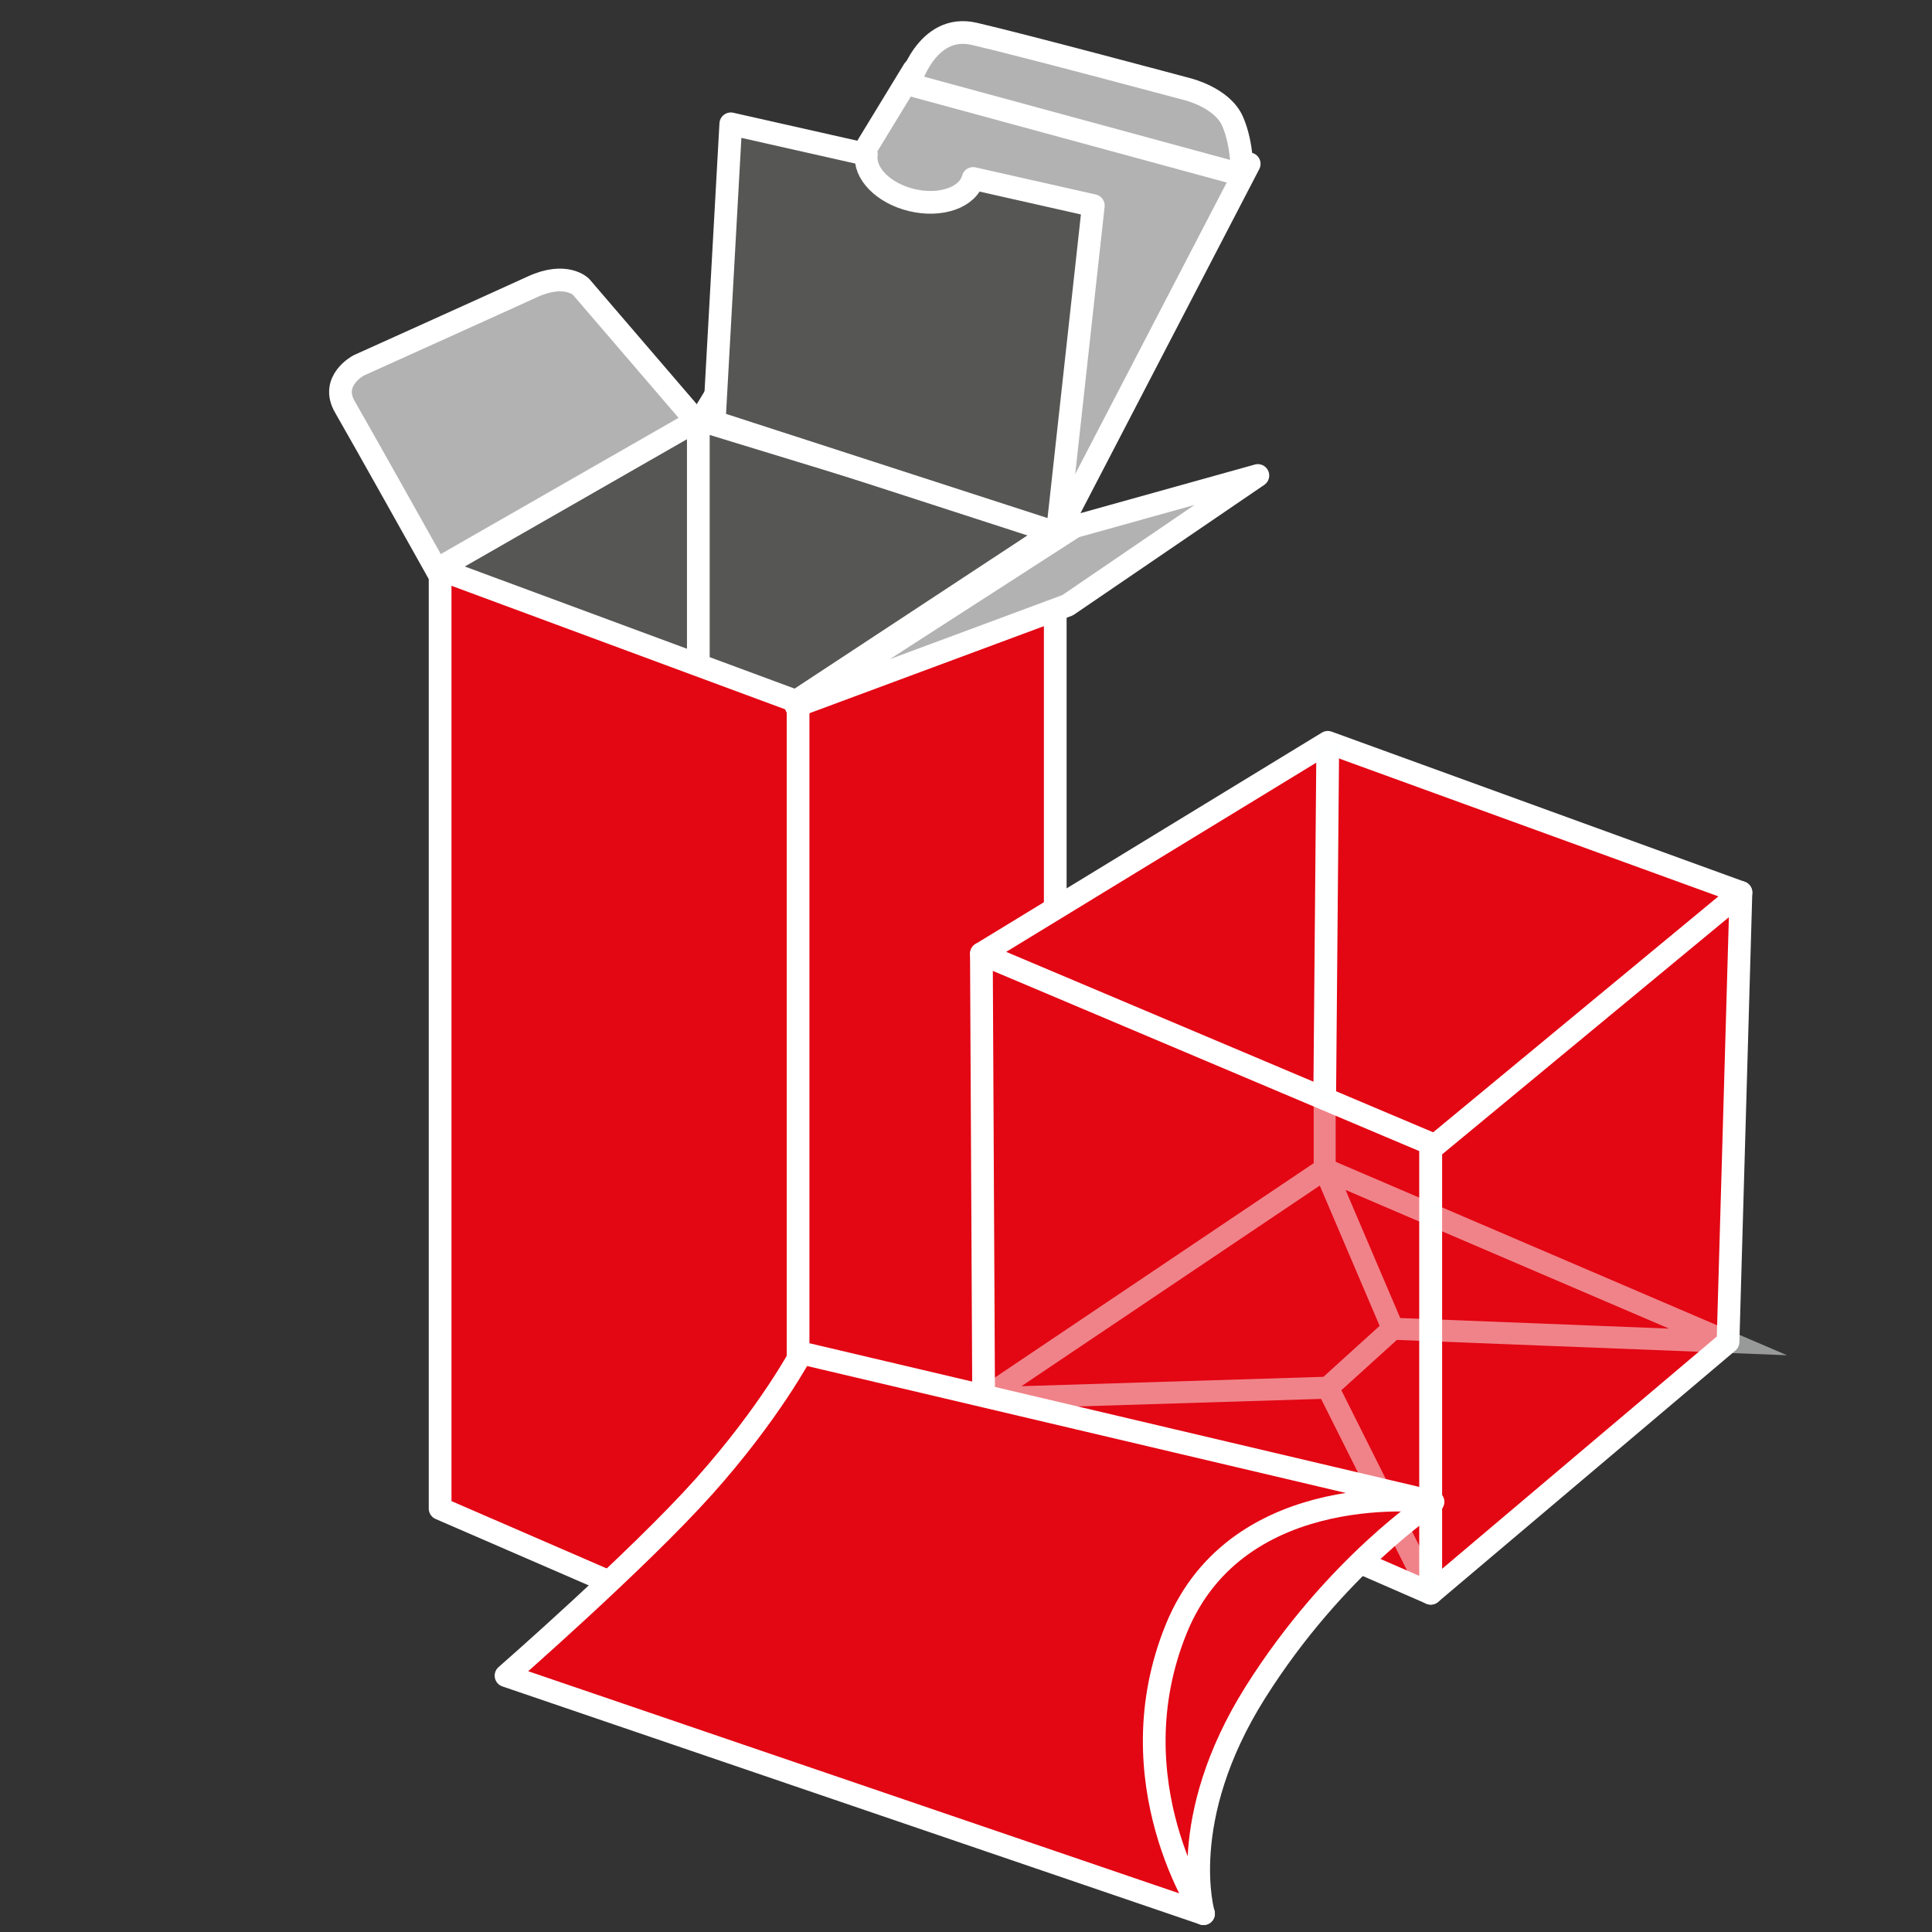
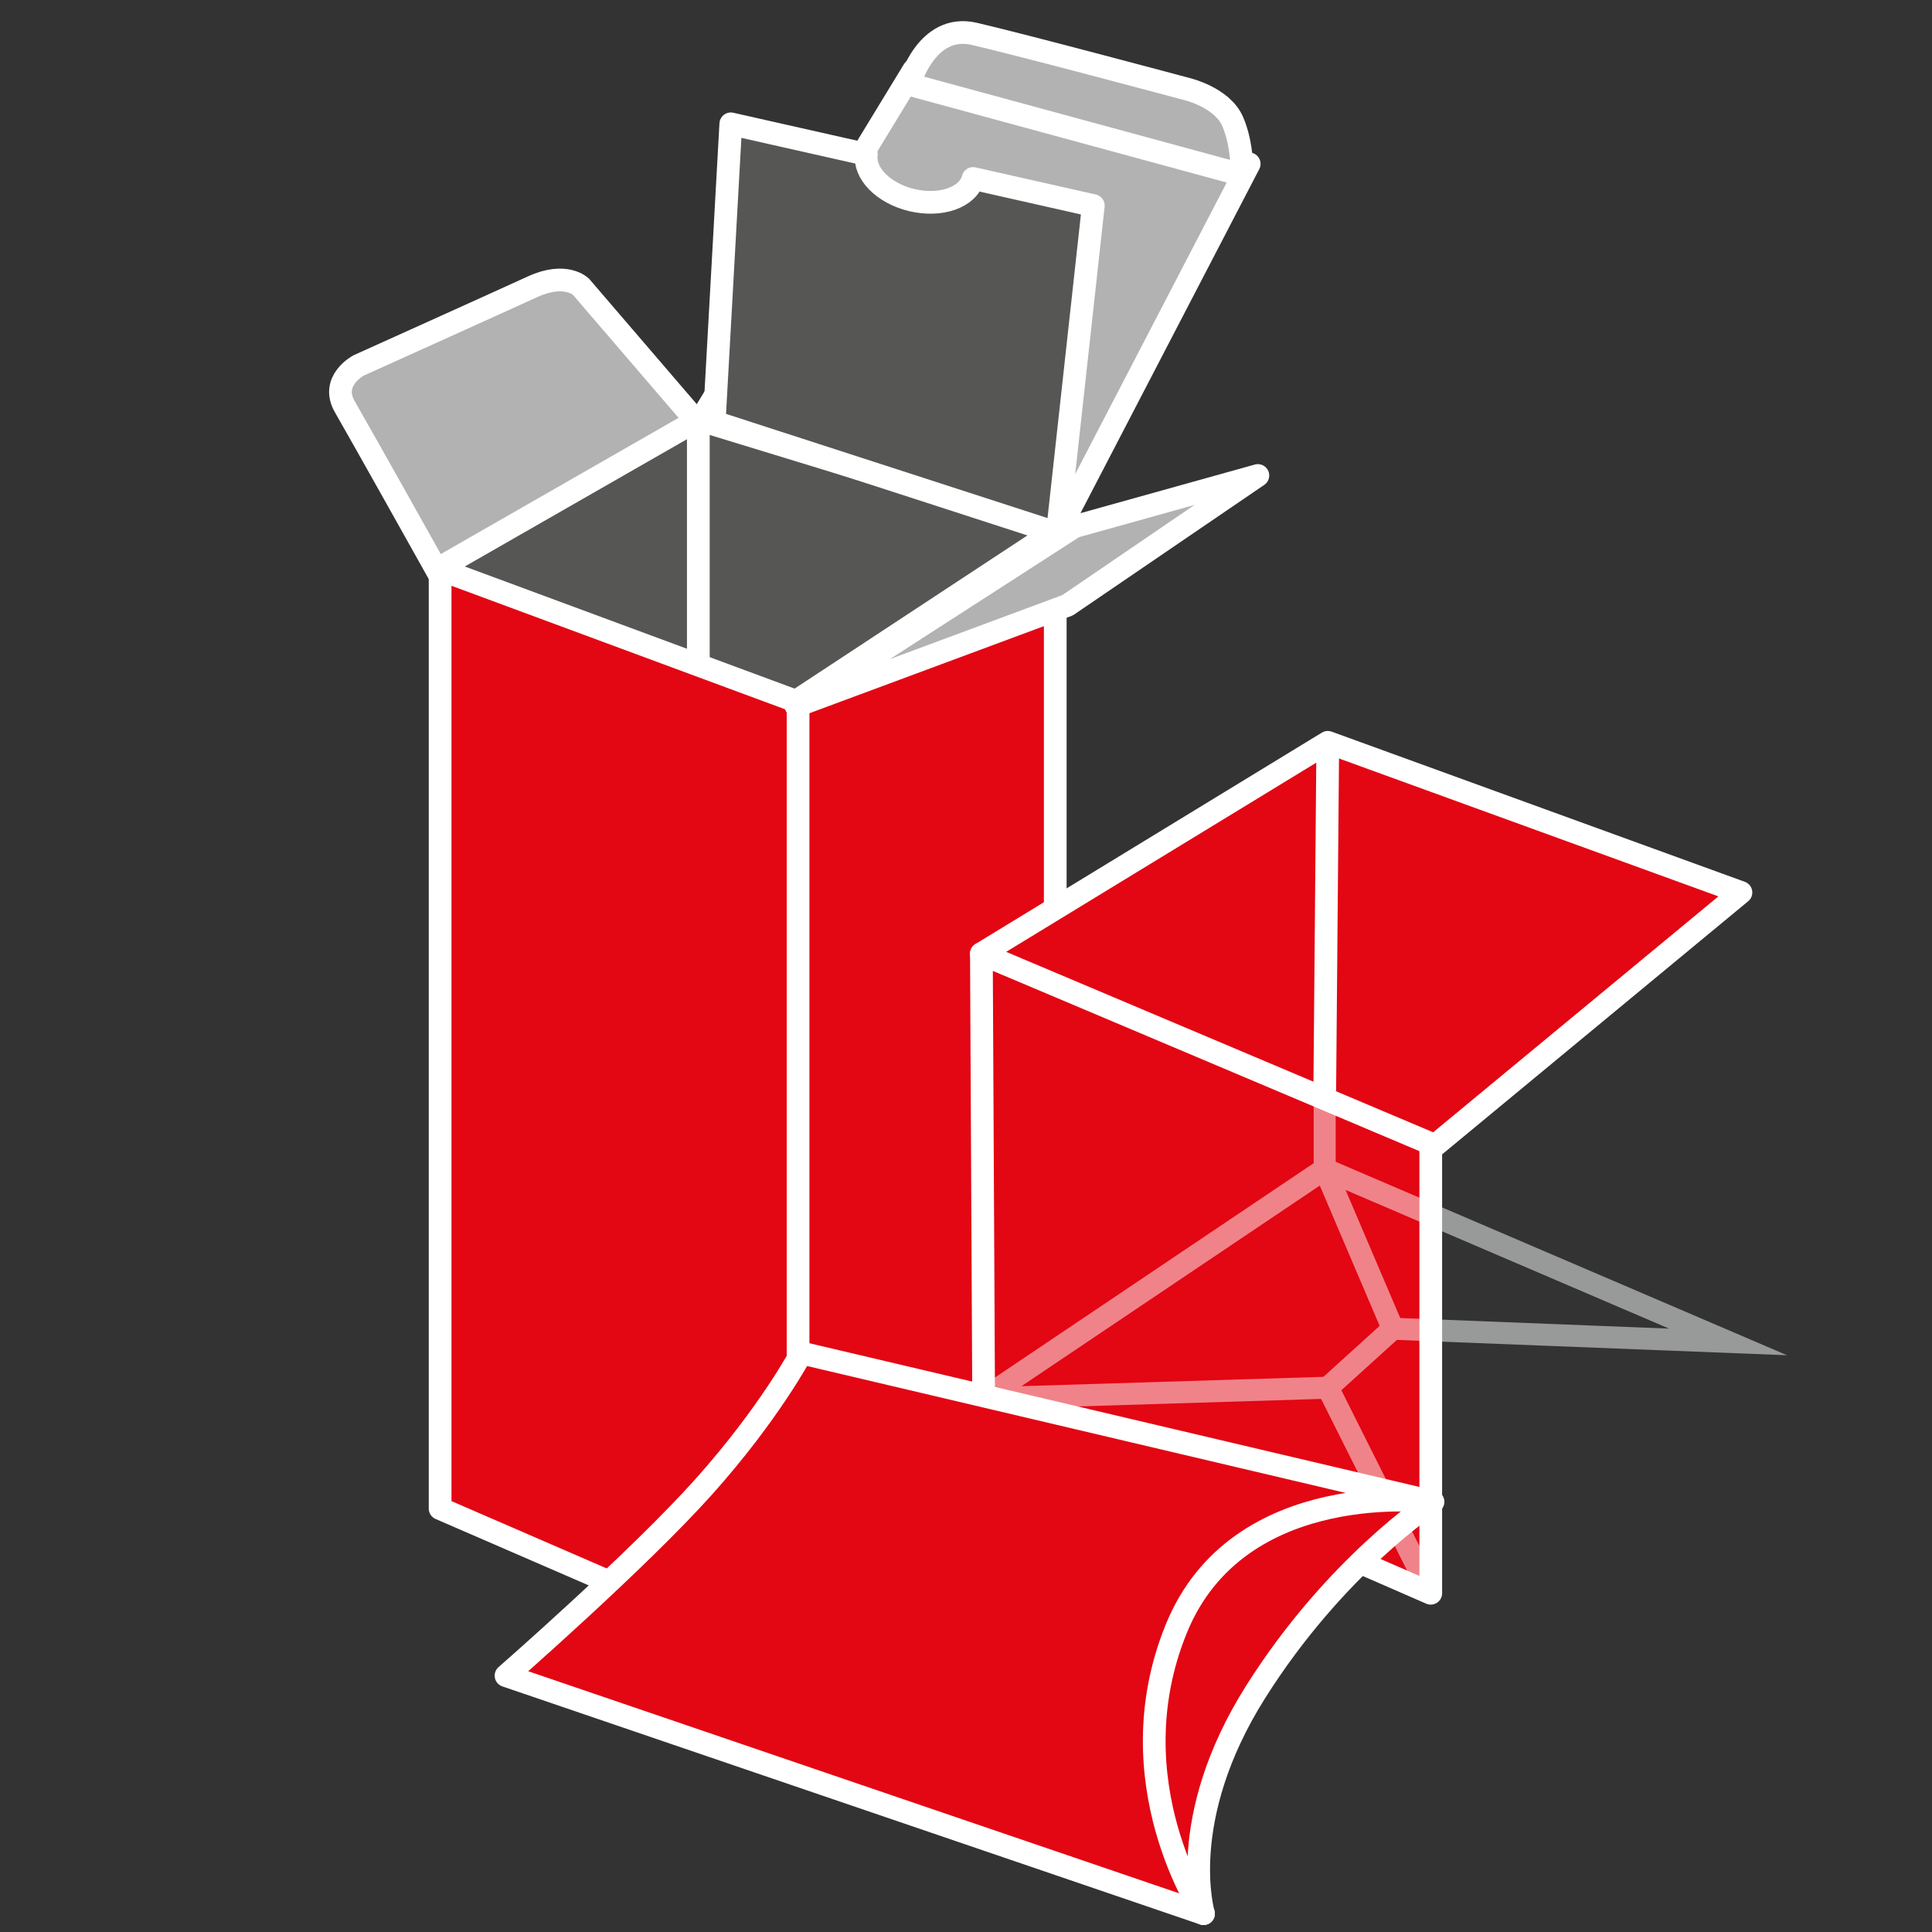
<svg xmlns="http://www.w3.org/2000/svg" version="1.1" x="0px" y="0px" viewBox="0 0 127.566 127.566" enable-background="new 0 0 127.566 127.566" xml:space="preserve">
  <rect x="0" y="0" width="127.566" height="127.566" fill="#333333" stroke="none" />
  <g id="Icon">
    <polygon fill="#e30613" stroke="#FFFFFF" stroke-width="1.5" stroke-linecap="round" stroke-linejoin="round" stroke-miterlimit="10" points="   29.06,36.999 29.06,99.607 52.695,109.858 52.695,46.071  " />
    <polygon fill="#e30613" stroke="#FFFFFF" stroke-width="1.5" stroke-linecap="round" stroke-linejoin="round" stroke-miterlimit="10" points="   52.695,46.071 69.676,34.568 69.676,96.183 52.695,109.858  " />
    <path fill="#B2B2B2" stroke="#FFFFFF" stroke-width="1.5" stroke-linecap="round" stroke-linejoin="round" stroke-miterlimit="10" d="   M28.926,37.802l17.183-9.845l-7.749-9.025c0,0-1.003-1.003-3.191,0c-2.188,1.003-11.486,5.196-11.486,5.196   s-1.914,1.003-0.912,2.735C23.776,28.595,28.926,37.802,28.926,37.802z" />
    <polygon fill="#B2B2B2" stroke="#FFFFFF" stroke-width="1.5" stroke-linecap="round" stroke-linejoin="round" stroke-miterlimit="10" points="   46.109,27.956 60.33,4.62 82.482,10.819 69.811,35.204  " />
    <polygon fill="#565655" stroke="#FFFFFF" stroke-width="1.5" stroke-linecap="round" stroke-linejoin="round" stroke-miterlimit="10" points="   28.926,37.551 46.109,27.706 69.811,34.953 52.561,46.302  " />
    <line fill="#e30613" stroke="#FFFFFF" stroke-width="1.5" stroke-miterlimit="10" x1="46.109" y1="27.706" x2="46.109" y2="44.297" />
    <polygon fill="#B2B2B2" stroke="#FFFFFF" stroke-width="1.5" stroke-linecap="round" stroke-linejoin="round" stroke-miterlimit="10" points="   52.561,46.622 70.943,34.773 83.054,31.396 70.493,39.962  " />
    <path fill="#B2B2B2" stroke="#FFFFFF" stroke-width="1.5" stroke-linecap="round" stroke-linejoin="round" stroke-miterlimit="10" d="   M60.032,5.571c0,0,1.107-4.071,4.292-3.337C67.509,2.968,78.408,5.89,78.408,5.89s2.274,0.544,2.969,2.104   c0.695,1.561,0.628,3.555,0.628,3.555L60.032,5.571z" />
    <path fill="#565655" stroke="#FFFFFF" stroke-width="1.5" stroke-linecap="round" stroke-linejoin="round" stroke-miterlimit="10" d="   M64.252,11.785c-0.335,1.254-2.145,1.891-4.074,1.421c-1.866-0.455-3.145-1.777-2.974-3.011l-8.951-2.019l-1.095,19.687   l22.653,7.341l2.378-21.629L64.252,11.785z" />
    <polygon fill="#e30613" stroke="#FFFFFF" stroke-width="1.5" stroke-linecap="round" stroke-linejoin="round" stroke-miterlimit="10" points="   64.799,62.97 64.947,92.331 94.47,105.2 94.47,75.147  " />
-     <polygon fill="#e30613" stroke="#FFFFFF" stroke-width="1.5" stroke-linecap="round" stroke-linejoin="round" stroke-miterlimit="10" points="   94.47,75.147 114.951,58.929 114.098,88.604 94.47,105.2  " />
    <polygon fill="#e30613" stroke="#FFFFFF" stroke-width="1.5" stroke-linecap="round" stroke-linejoin="round" stroke-miterlimit="10" points="   64.799,62.97 87.671,49.014 114.951,58.929 94.756,75.631  " />
    <line fill="none" stroke="#FEFFFF" stroke-width="1.5" stroke-miterlimit="10" x1="87.466" y1="72.55" x2="87.671" y2="49.014" />
    <path opacity="0.5" fill="#FEFFFF" d="M90.694,89.867l1.54-1.396l25.759,1.013L88.192,76.711v-3.736H86.74v3.827L64.542,91.728   l0.405,0.603l0.023,0.725l22.259-0.689l6.591,13.158l1.299-0.65l-6.552-13.08L90.694,89.867z M110.203,87.725l-17.749-0.698   l-3.609-8.457L110.203,87.725z M67.444,91.527l19.699-13.246l3.952,9.262l-1.459,1.322l-2.255,2.044L67.444,91.527z" />
    <path fill="#e30613" stroke="#FFFFFF" stroke-width="1.5" stroke-linecap="round" stroke-linejoin="round" stroke-miterlimit="10" d="   M94.61,99.162c0,0-6.431,4.18-11.721,12.581s-3.423,14.613-3.423,14.613l-8.229-7.895c0,0-0.657-5.204,0-5.702   c0.657-0.498,4.391-7.459,4.391-7.459l3.216-5.278c0,0,3.822-0.785,3.934-0.859c0.112-0.074,5.609-0.8,5.609-0.8L94.61,99.162z" />
    <path fill="#e30613" stroke="#FFFFFF" stroke-width="1.5" stroke-linecap="round" stroke-linejoin="round" stroke-miterlimit="10" d="   M33.412,110.64c0,0,8.713-7.611,13.07-12.487c4.357-4.875,6.431-8.817,6.431-8.817l41.698,9.824c0,0-12.831-1.724-16.944,8.384   s1.8,18.81,1.8,18.81L33.412,110.64z" />
  </g>
  <g id="default" display="none">
    <g display="inline">
      <g>
        <path fill="#FEFFFF" d="M39.926,64.69c-4.052-1.177-7.064,1.634-6.721,6.279c0.347,4.649,3.602,9.152,7.264,10.055     c3.661,0.9,6.657-1.92,6.7-6.295C47.215,70.357,43.974,65.863,39.926,64.69z M40.404,75.787     c-0.208,0.002-0.459-0.005-0.756-0.024c-0.298-0.016-0.601-0.065-0.912-0.147c-0.293-0.076-0.559-0.177-0.798-0.305     c-0.239-0.126-0.446-0.283-0.617-0.472c-0.173-0.188-0.311-0.405-0.413-0.654c-0.102-0.249-0.163-0.532-0.181-0.85     c-0.017-0.313,0.022-0.571,0.116-0.778c0.093-0.208,0.228-0.365,0.403-0.47c0.175-0.105,0.381-0.164,0.616-0.176     c0.235-0.012,0.483,0.018,0.747,0.089c0.196,0.054,0.356,0.104,0.483,0.148c0.125,0.045,0.232,0.085,0.318,0.124l-0.009-0.206     c-0.015-0.422-0.119-0.741-0.31-0.955c-0.19-0.216-0.463-0.372-0.814-0.468c-0.216-0.058-0.417-0.095-0.603-0.106     c-0.187-0.011-0.367-0.01-0.544,0.006c-0.129-0.27-0.202-0.571-0.219-0.904c0.205-0.023,0.436-0.019,0.687,0.009     c0.253,0.026,0.496,0.074,0.733,0.138c0.619,0.171,1.096,0.464,1.43,0.877c0.331,0.413,0.509,0.975,0.532,1.69L40.404,75.787z      M43.353,76.752c-0.132-0.016-0.272-0.044-0.421-0.082c-0.431-0.113-0.77-0.325-1.018-0.636     c-0.249-0.312-0.382-0.754-0.398-1.332l-0.078-3.096l-0.719-0.197l-0.042-0.158l1.549-1.6l0.076,0.019l0.025,1.346l1.207,0.332     c0.026,0.127,0.04,0.265,0.042,0.412c0,0.076-0.001,0.151-0.007,0.219c-0.005,0.069-0.014,0.136-0.025,0.203l-1.2-0.327     l0.05,2.481c0.006,0.297,0.022,0.537,0.045,0.717c0.025,0.184,0.064,0.329,0.117,0.437c0.053,0.108,0.122,0.19,0.212,0.245     c0.086,0.055,0.195,0.1,0.328,0.135c0.102,0.027,0.199,0.044,0.288,0.049c0.09,0.006,0.172,0.009,0.243,0.005     c0.044,0.152,0.072,0.302,0.082,0.454c0.011,0.148,0.017,0.28,0.018,0.393C43.609,76.775,43.484,76.769,43.353,76.752z" />
        <path fill="#FEFFFF" d="M38.734,72.857c-0.379-0.101-0.661-0.095-0.852,0.017c-0.189,0.113-0.275,0.338-0.259,0.678     c0.012,0.217,0.053,0.395,0.125,0.535c0.072,0.14,0.161,0.257,0.261,0.347c0.103,0.092,0.214,0.159,0.335,0.206     c0.12,0.046,0.237,0.083,0.344,0.112c0.138,0.035,0.28,0.066,0.428,0.086c0.146,0.02,0.276,0.03,0.39,0.022l-0.067-1.749     c-0.092-0.039-0.209-0.085-0.349-0.137C38.949,72.923,38.83,72.885,38.734,72.857z" />
      </g>
    </g>
    <g display="inline">
      <g>
        <path fill="#FEFFFF" d="M80.196,77.577c-3.52-1.132-6.223,1.187-6.022,5.188c0.209,4.007,2.97,7.99,6.153,8.885     c3.176,0.889,5.842-1.455,5.97-5.225C86.432,82.66,83.707,78.703,80.196,77.577z M80.372,87.137     c-0.181-0.004-0.401-0.018-0.66-0.044c-0.26-0.023-0.524-0.075-0.794-0.155c-0.255-0.075-0.485-0.17-0.692-0.287     c-0.207-0.116-0.384-0.258-0.53-0.426c-0.148-0.167-0.264-0.358-0.348-0.576c-0.084-0.217-0.132-0.463-0.141-0.737     c-0.008-0.269,0.031-0.491,0.117-0.665c0.086-0.176,0.207-0.307,0.363-0.392c0.155-0.085,0.336-0.129,0.542-0.132     c0.205-0.003,0.422,0.031,0.651,0.099c0.17,0.053,0.309,0.1,0.419,0.142c0.108,0.043,0.201,0.08,0.275,0.116l-0.003-0.177     c-0.004-0.363-0.088-0.641-0.251-0.831c-0.162-0.191-0.397-0.334-0.701-0.428c-0.188-0.056-0.363-0.095-0.525-0.11     c-0.163-0.016-0.321-0.02-0.476-0.012c-0.107-0.236-0.164-0.497-0.172-0.784c0.18-0.013,0.382-0.003,0.601,0.029     c0.221,0.03,0.433,0.078,0.638,0.141c0.538,0.166,0.948,0.432,1.231,0.798c0.281,0.366,0.424,0.854,0.429,1.47L80.372,87.137z      M82.927,88.056c-0.114-0.018-0.236-0.046-0.366-0.083c-0.373-0.11-0.665-0.303-0.875-0.579c-0.211-0.276-0.318-0.661-0.32-1.159     l-0.003-2.667l-0.624-0.191l-0.034-0.137l1.388-1.331l0.066,0.019l-0.008,1.158l1.047,0.321c0.02,0.11,0.029,0.23,0.028,0.356     c-0.002,0.066-0.004,0.13-0.011,0.188c-0.006,0.059-0.015,0.117-0.026,0.174l-1.041-0.317l-0.009,2.137     c-0.001,0.256,0.008,0.463,0.025,0.619c0.018,0.159,0.049,0.285,0.093,0.38c0.044,0.095,0.103,0.168,0.18,0.217     c0.074,0.05,0.168,0.092,0.284,0.126c0.089,0.026,0.173,0.044,0.25,0.051c0.079,0.008,0.15,0.013,0.212,0.012     c0.035,0.133,0.056,0.262,0.062,0.394c0.006,0.128,0.009,0.242,0.008,0.339C83.15,88.085,83.04,88.075,82.927,88.056z" />
        <path fill="#FEFFFF" d="M78.973,84.563c-0.329-0.099-0.576-0.102-0.746-0.011c-0.168,0.091-0.248,0.282-0.241,0.575     c0.006,0.187,0.038,0.341,0.099,0.464c0.06,0.123,0.135,0.226,0.221,0.306c0.089,0.082,0.184,0.144,0.289,0.188     c0.104,0.043,0.205,0.079,0.299,0.107c0.12,0.035,0.244,0.065,0.372,0.087c0.127,0.022,0.24,0.034,0.34,0.031l-0.022-1.507     c-0.08-0.036-0.181-0.079-0.302-0.128C79.16,84.626,79.057,84.59,78.973,84.563z" />
      </g>
    </g>
    <g display="inline">
      <g>
        <path fill="#FEFFFF" d="M65.566,98.531c-3.211-1.059-7.283,0.505-9.082,3.484c-1.794,2.977-0.723,6.297,2.383,7.421     c3.103,1.129,7.149-0.42,9.05-3.464C69.822,102.924,68.772,99.592,65.566,98.531z M61.113,105.96     c-0.197-0.023-0.431-0.058-0.704-0.106c-0.274-0.047-0.539-0.115-0.798-0.206c-0.243-0.087-0.45-0.183-0.619-0.296     c-0.17-0.112-0.296-0.237-0.373-0.382c-0.08-0.142-0.112-0.301-0.098-0.473c0.015-0.173,0.085-0.364,0.211-0.571     c0.125-0.205,0.278-0.369,0.458-0.491c0.18-0.124,0.378-0.212,0.59-0.261c0.212-0.05,0.431-0.067,0.657-0.049     c0.226,0.016,0.445,0.064,0.661,0.136c0.16,0.056,0.288,0.106,0.388,0.147c0.098,0.041,0.179,0.08,0.243,0.115     c0.027-0.045,0.056-0.092,0.083-0.137c0.172-0.279,0.218-0.502,0.133-0.662c-0.083-0.159-0.267-0.292-0.553-0.389     c-0.176-0.06-0.348-0.103-0.517-0.129c-0.17-0.026-0.34-0.042-0.512-0.051c0-0.187,0.067-0.391,0.2-0.61     c0.202,0.006,0.415,0.031,0.638,0.072c0.225,0.041,0.43,0.097,0.623,0.16c0.502,0.17,0.815,0.412,0.945,0.714     c0.127,0.307,0.045,0.697-0.249,1.175C62.051,104.431,61.582,105.196,61.113,105.96z M63.472,106.953     c-0.118-0.025-0.236-0.062-0.361-0.105c-0.356-0.128-0.584-0.309-0.681-0.547c-0.099-0.238-0.028-0.552,0.208-0.938     c0.427-0.693,0.856-1.389,1.284-2.083c-0.195-0.068-0.39-0.134-0.585-0.201c0.01-0.038,0.02-0.073,0.03-0.11     c0.713-0.311,1.428-0.622,2.143-0.934c0.021,0.007,0.041,0.013,0.063,0.019c-0.187,0.302-0.377,0.609-0.564,0.911     c0.326,0.111,0.652,0.222,0.978,0.334c-0.03,0.088-0.078,0.184-0.14,0.285c-0.033,0.051-0.067,0.102-0.101,0.148     c-0.035,0.047-0.072,0.09-0.112,0.136c-0.325-0.113-0.65-0.224-0.976-0.335c-0.346,0.56-0.691,1.12-1.036,1.678     c-0.125,0.202-0.214,0.365-0.27,0.488c-0.056,0.125-0.084,0.229-0.08,0.308c0.002,0.08,0.032,0.141,0.093,0.189     c0.056,0.048,0.141,0.089,0.25,0.128c0.083,0.032,0.169,0.051,0.249,0.066c0.082,0.015,0.158,0.025,0.226,0.031     c-0.025,0.109-0.064,0.214-0.12,0.318c-0.054,0.102-0.106,0.193-0.153,0.269C63.702,107.001,63.587,106.981,63.472,106.953z" />
        <path fill="#FEFFFF" d="M60.838,103.837c-0.311-0.107-0.58-0.134-0.809-0.081c-0.228,0.053-0.41,0.189-0.547,0.413     c-0.086,0.143-0.126,0.262-0.121,0.363c0.005,0.1,0.037,0.186,0.092,0.256c0.058,0.07,0.131,0.13,0.225,0.174     c0.093,0.044,0.185,0.084,0.275,0.114c0.115,0.04,0.236,0.075,0.366,0.106c0.128,0.031,0.247,0.051,0.358,0.06     c0.237-0.387,0.475-0.775,0.712-1.162c-0.069-0.036-0.158-0.079-0.267-0.128C61.01,103.904,60.916,103.865,60.838,103.837z" />
      </g>
    </g>
  </g>
  <g id="Icon_x5F_darueber">
</g>
</svg>